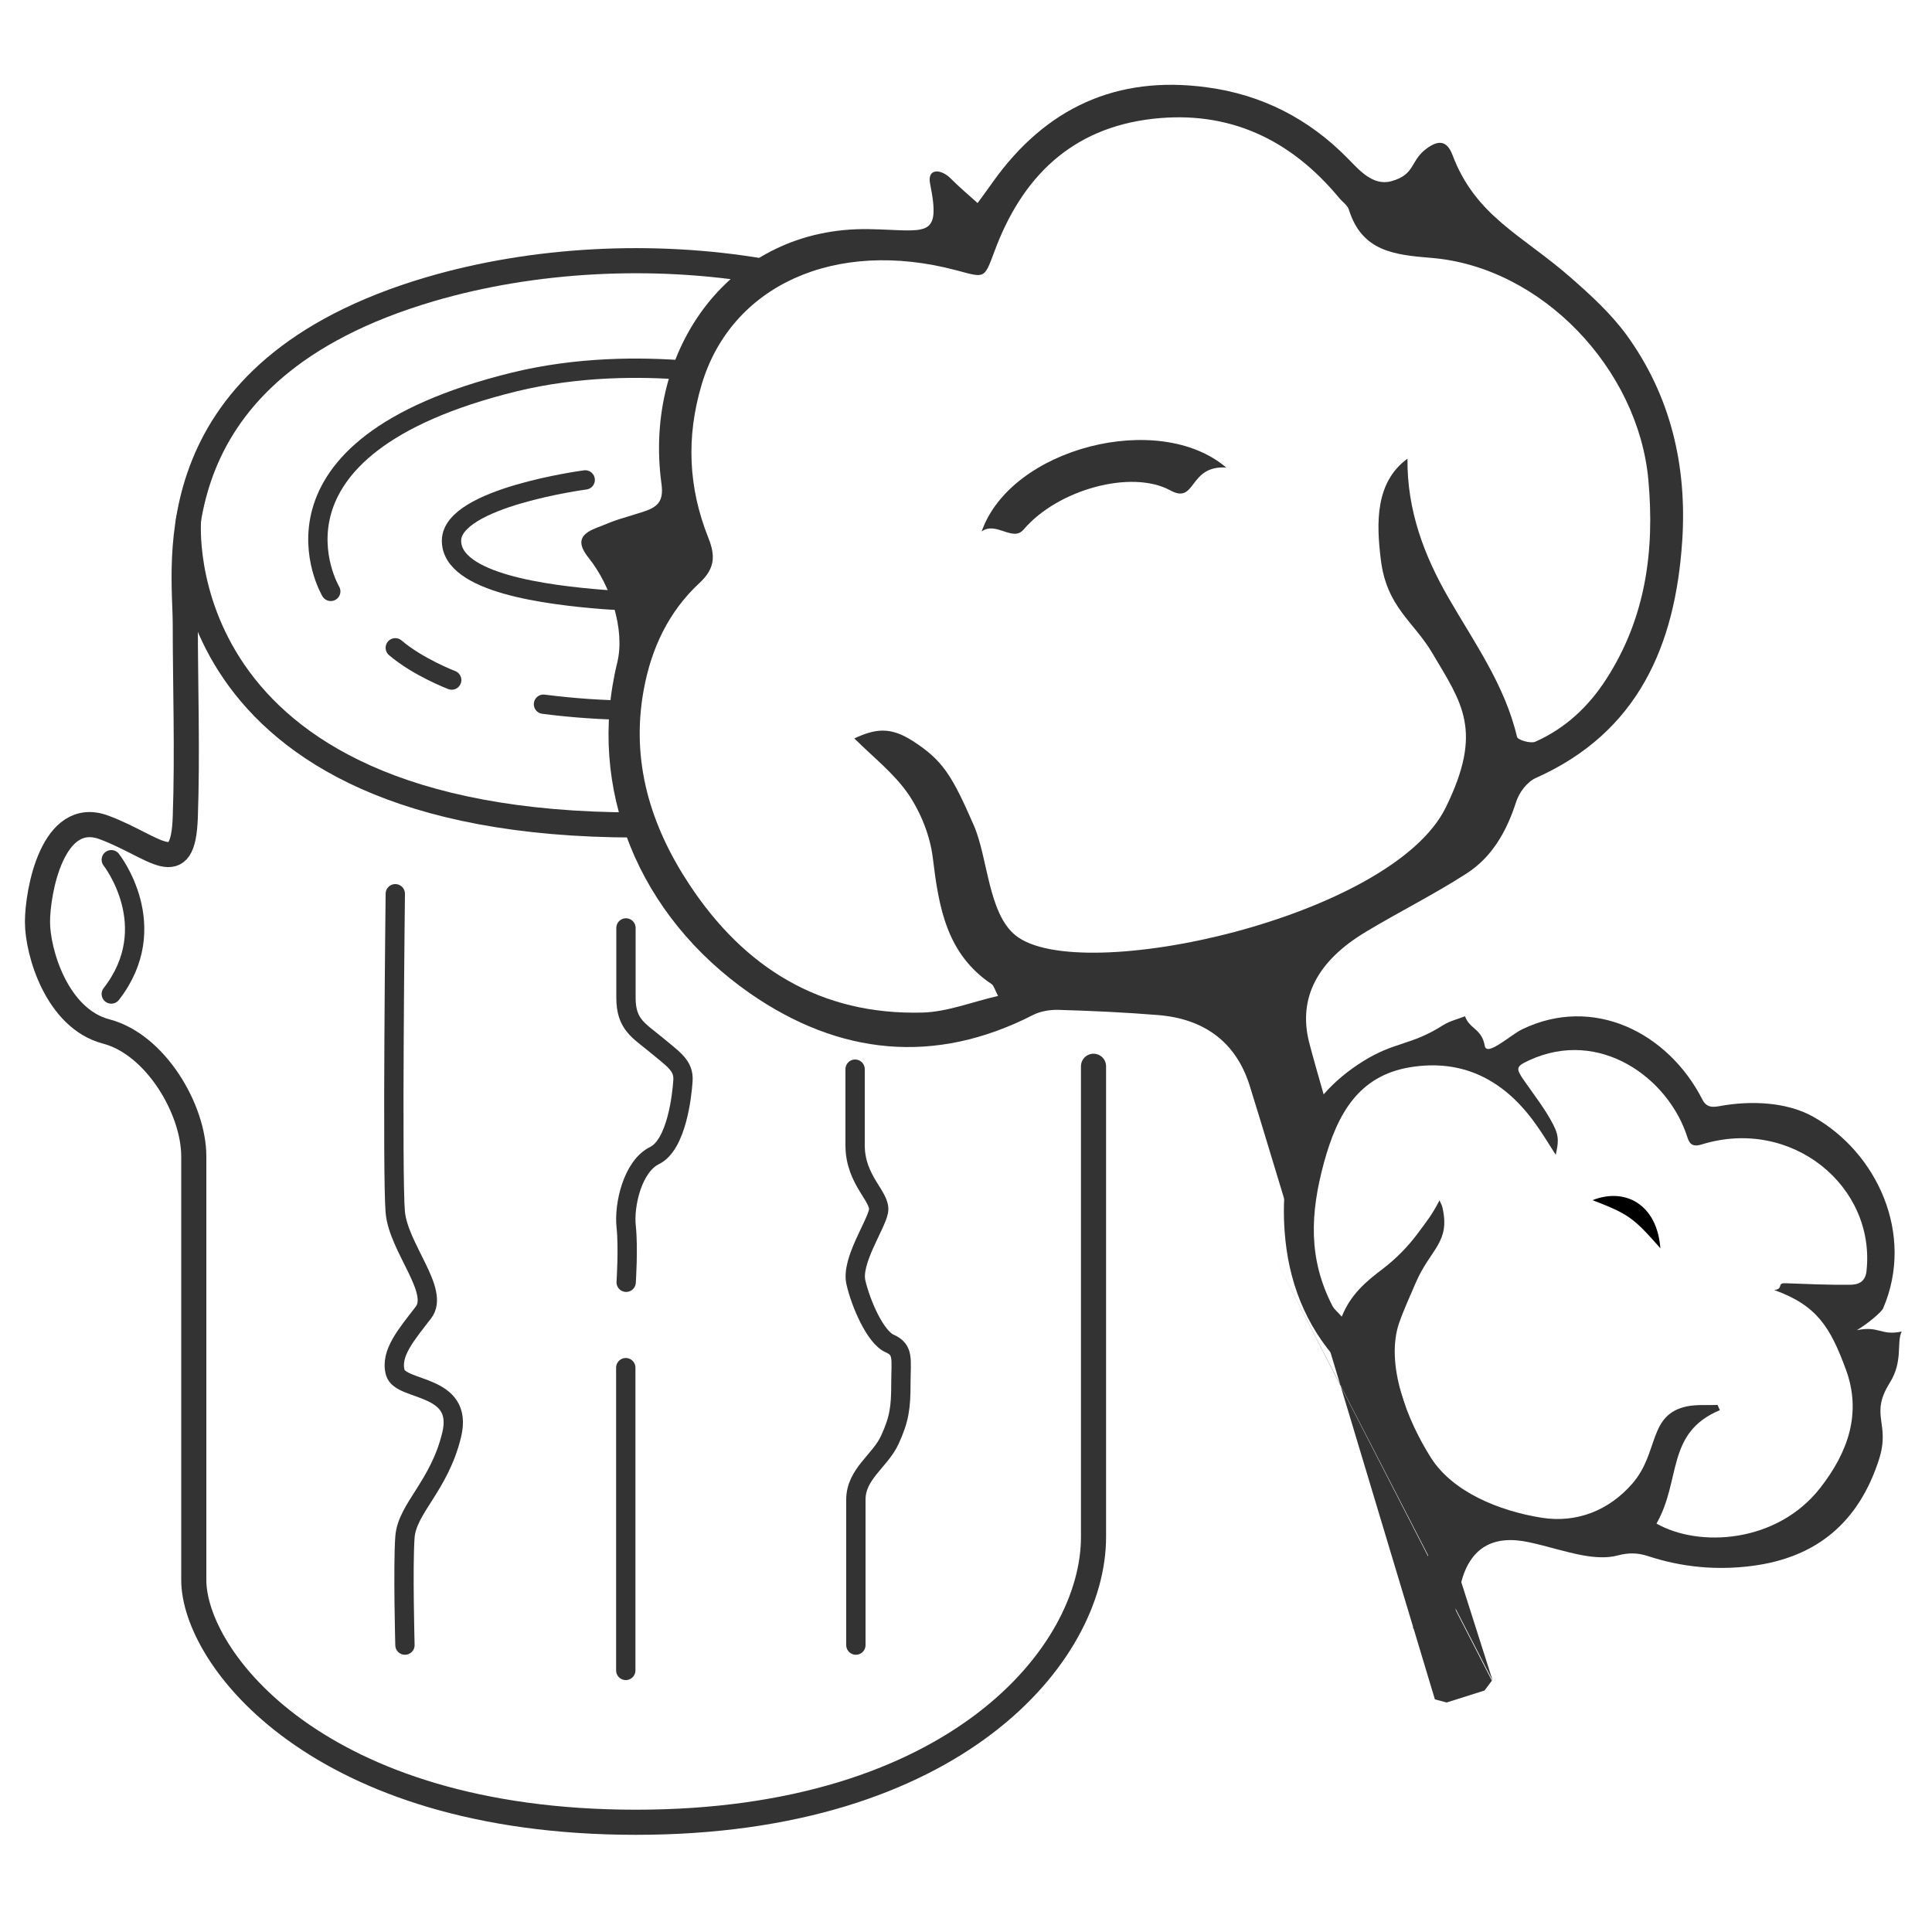
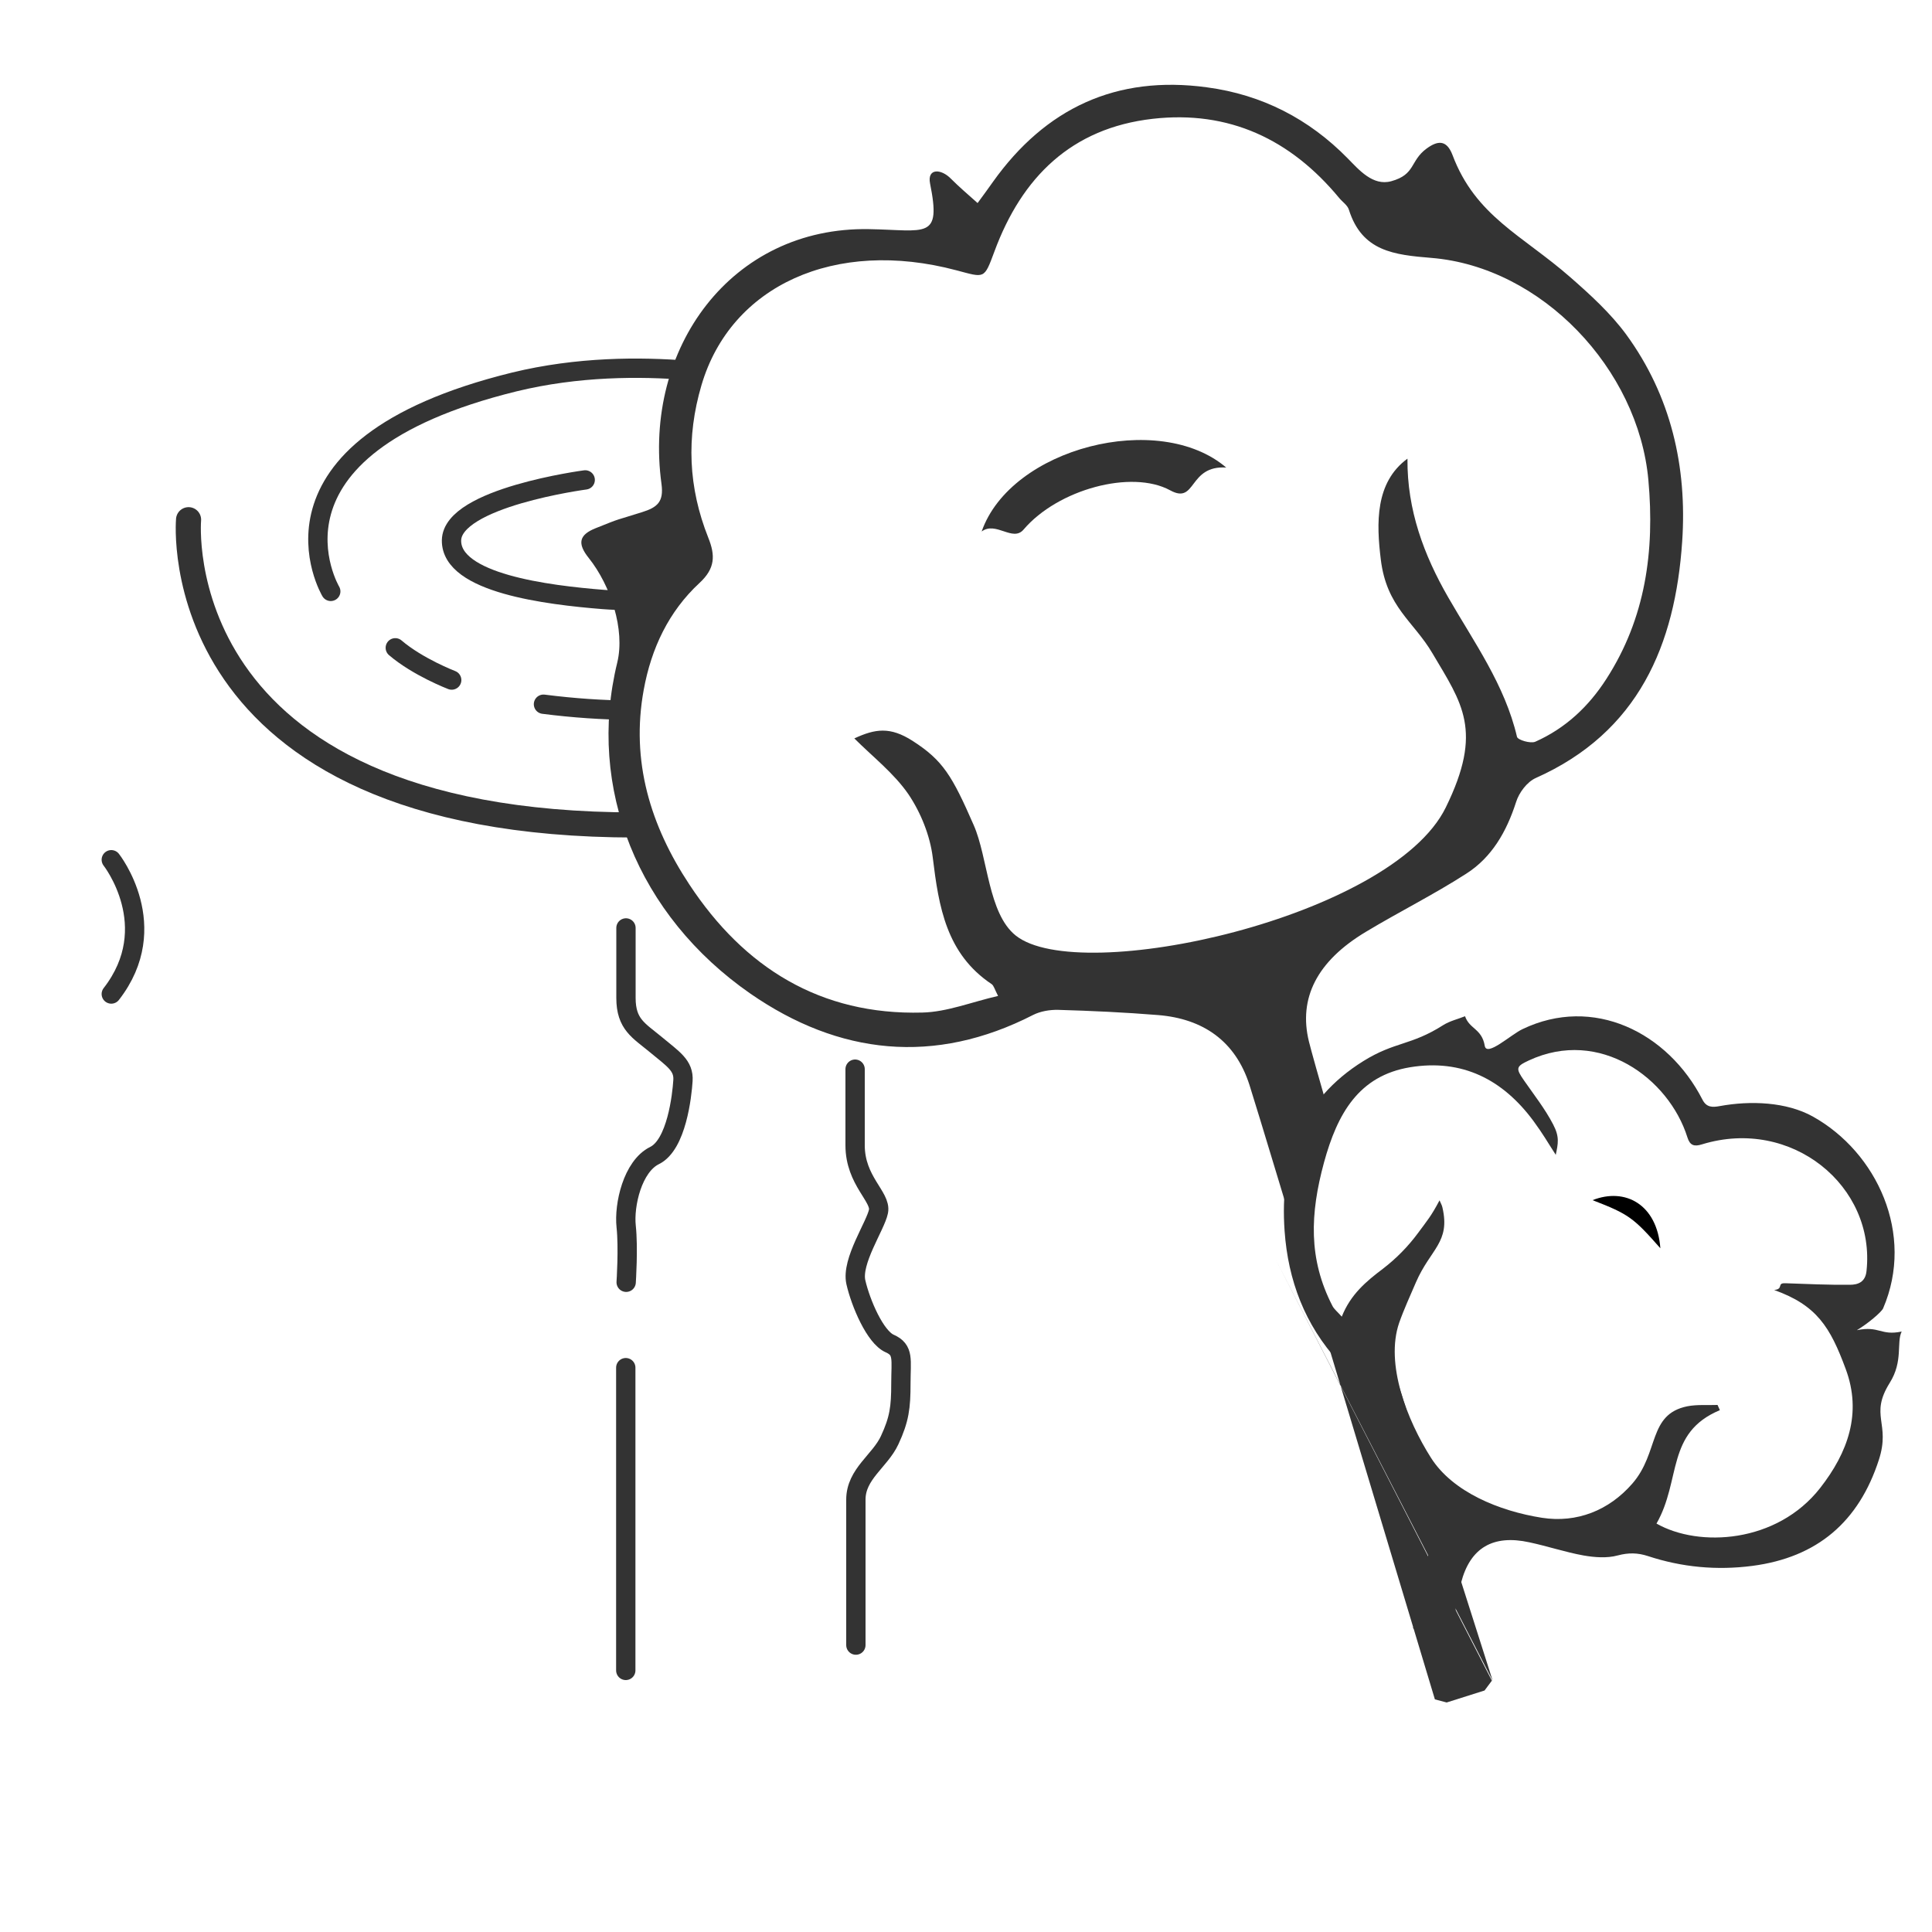
<svg xmlns="http://www.w3.org/2000/svg" id="Layer_1" viewBox="0 0 100 100">
  <defs>
    <style>
      .cls-1, .cls-2, .cls-3 {
        fill: none;
      }

      .cls-2 {
        stroke-width: 1.3px;
      }

      .cls-2, .cls-3 {
        stroke: #333;
        stroke-linecap: round;
        stroke-miterlimit: 10;
      }

      .cls-4 {
        fill: #333;
      }
    </style>
  </defs>
-   <rect class="cls-1" x="0" width="100" height="100" />
  <path class="cls-4" d="M66.02,65.17,77.22,86.99l-.38.51-1.96.62-.61-.16c-.61-2.02-8.95-29.8-9.6-31.81-.73-2.27-2.4-3.42-4.72-3.61-1.72-.14-3.45-.22-5.18-.27-.43-.01-.91.07-1.29.26-5.11,2.62-10.06,2.07-14.64-1.1-5.82-4.04-8.48-10.64-6.89-17.14.41-1.7-.34-3.98-1.47-5.4-.62-.77-.5-1.21.35-1.55,1.39-.56.98-.38,2.4-.83.8-.25,1.13-.54,1.01-1.45-.97-7.04,3.62-13.33,10.74-13.2,2.96.05,3.75.57,3.16-2.36-.16-.8.57-.78,1.09-.24.4.4.83.77,1.37,1.25.34-.47.57-.77.79-1.09,2.72-3.82,6.39-5.54,11.08-4.9,2.85.38,5.28,1.63,7.29,3.68.58.59,1.3,1.44,2.25,1.18,1.27-.35.96-1.05,1.83-1.69.56-.41,1.03-.48,1.34.33,1.19,3.17,3.61,4.15,6.1,6.33,1.04.91,2.08,1.86,2.89,2.96,2.32,3.18,3.16,6.85,2.9,10.71-.36,5.36-2.26,9.88-7.58,12.25-.45.2-.87.76-1.02,1.25-.49,1.52-1.25,2.86-2.59,3.71-1.68,1.08-3.47,1.97-5.18,3-2.54,1.52-3.5,3.44-2.95,5.68.11.45.51,1.87,1.09,3.89,0,0-1.49,3.15-1.3,4.73s.87,4.64.87,4.64l1.17,1.66,1.55-1.09,6.13,19.25ZM72.85,23.76c-.02,2.64.85,4.97,2.11,7.16,1.34,2.33,2.93,4.53,3.56,7.22.04.16.7.36.95.25,1.55-.69,2.75-1.81,3.67-3.24,2.04-3.16,2.51-6.64,2.18-10.3-.52-5.76-5.53-11.03-11.22-11.5-1.95-.16-3.6-.34-4.28-2.49-.07-.24-.34-.41-.51-.62-2.51-3.03-5.7-4.54-9.65-4.09-4.2.48-6.77,3.02-8.19,6.87-.54,1.45-.49,1.36-1.97.97-6.28-1.67-11.67.79-13.19,5.94-.8,2.71-.68,5.31.35,7.9.37.92.36,1.59-.45,2.34-1.6,1.48-2.5,3.39-2.89,5.53-.68,3.7.35,7.04,2.36,10.08,2.84,4.31,6.79,6.77,12.06,6.63,1.28-.03,2.56-.55,3.92-.86-.18-.35-.22-.53-.33-.61-2.35-1.57-2.74-4-3.05-6.55-.14-1.14-.62-2.33-1.26-3.28-.75-1.09-1.85-1.94-2.8-2.89,1.08-.5,1.85-.62,3.02.13,1.57,1.01,2.04,1.8,3.16,4.36.74,1.69.74,4.56,2.17,5.71,3.3,2.65,19.46-.92,22.26-6.62,1.96-3.99.84-5.4-.69-7.99-.97-1.65-2.37-2.38-2.67-4.85-.23-1.87-.3-3.99,1.38-5.22Z" />
  <path d="M85.94,64.61c-1.39-1.58-1.64-1.77-3.51-2.49,1.69-.67,3.34.22,3.51,2.49Z" />
  <path class="cls-4" d="M63.48,24.2c-1.99-.13-1.54,1.93-2.91,1.18-2-1.09-5.82-.05-7.59,2.03-.56.66-1.43-.45-2.17.1,1.51-4.33,9.19-6.29,12.67-3.3Z" />
  <path class="cls-4" d="M73.14,84.28c.27-1.29.51-2.58.8-3.86.31-1.4-.02-2.65-.83-3.8-1.31-1.84-2.71-3.61-3.54-5.74-.05-.14-.16-.27-.27-.38-1.76-1.92-2.63-4.23-2.81-6.79-.26-3.67.84-6.78,4.08-8.79,1.64-1.02,2.45-.79,4.13-1.86.35-.22.76-.31,1.13-.46.23.67.87.64,1.02,1.53.1.59,1.34-.57,1.95-.86,3.66-1.76,7.53.15,9.32,3.65.21.41.52.4.9.33,1.58-.29,3.44-.22,4.81.54,3.32,1.85,5.29,6.09,3.64,9.93-.08.19-.8.8-1.36,1.13,1.17-.24,1.23.3,2.32.07-.28.58.09,1.53-.62,2.66-1.06,1.7.06,2.07-.56,3.98-1.04,3.21-3.19,5.05-6.55,5.49-1.85.24-3.65.07-5.41-.51-.52-.17-1-.18-1.56-.03-.55.15-1.2.1-1.77,0-.94-.17-1.86-.48-2.8-.68-1.87-.41-3.07.27-3.54,2.11-.27,1.03-.37,2.11-.56,3.16M80.53,59.78c-.46-.71-.64-1.05-1.16-1.76-1.59-2.15-3.69-3.22-6.38-2.78-2.67.44-3.77,2.41-4.46,4.93-.72,2.65-.82,4.99.44,7.43.09.17.26.3.48.55.46-1.16,1.27-1.83,2.13-2.48.68-.52,1.3-1.15,1.81-1.84.5-.68.68-.87,1.12-1.7.08.18.13.27.15.37.42,1.81-.62,2.14-1.37,3.87-.3.7-.62,1.39-.87,2.1-.73,2.13.41,5.04,1.65,6.99,1.12,1.76,3.52,2.75,5.74,3.1,1.81.28,3.47-.38,4.68-1.77,1.4-1.61.8-3.58,2.84-4,.51-.1,1.05-.05,1.57-.07.04.09.08.18.12.27-2.8,1.17-1.99,3.61-3.28,5.87,2.2,1.25,6.23,1.02,8.47-1.84,1.43-1.83,2.18-3.87,1.32-6.17-.8-2.16-1.49-3.29-3.7-4.08.51-.05.12-.37.58-.35,1.11.04,2.22.09,3.33.08.42,0,.81-.13.87-.71.48-4.4-3.88-7.98-8.51-6.56-.41.13-.63.06-.76-.36-.96-3.06-4.54-5.69-8.21-3.98-.67.31-.68.41-.25,1.03.52.75,1.09,1.47,1.51,2.28.34.65.26.98.13,1.6Z" />
-   <path class="cls-2" d="M56.6,55.19c0,7.61,0,20.22,0,24.37,0,6.09-7.19,14.76-23.68,14.76-16.5,0-22.89-8.53-22.89-12.54v-21.93c0-2.42-1.97-5.79-4.53-6.46s-3.56-4.11-3.56-5.67.78-5.89,3.45-4.89c2.67,1,4.08,2.82,4.2-.52s0-6.94,0-10.03-1.67-13.09,12.67-17.31c5.38-1.58,11.55-1.89,17.17-.94" />
  <path class="cls-3" d="M5.76,44.5s2.72,3.45,0,6.95" />
  <path class="cls-2" d="M32.92,42.7c-24.55,0-23.16-15.8-23.16-15.8" />
  <path class="cls-3" d="M32.61,36.76c-1.41-.01-2.91-.11-4.48-.31" />
  <path class="cls-3" d="M23.38,35.2s-1.75-.67-2.92-1.67" />
  <path class="cls-3" d="M17.12,30.61s-4.42-7.42,9.5-10.84c3.28-.8,6.5-.8,8.98-.6" />
  <path class="cls-3" d="M30.29,24.84s-6.89.91-6.92,3.13,4.97,2.83,7.86,3.06c.89.07,1.92.06,2.94,0" />
-   <path class="cls-3" d="M20.46,46.26s-.17,14.65,0,16.49,2.31,4.07,1.46,5.18-1.74,2.11-1.46,3.11,3.56.56,2.92,3.22-2.31,3.81-2.42,5.3,0,5.59,0,5.59" />
  <path class="cls-3" d="M32.4,48.03v3.62c0,1.38.67,1.69,1.56,2.43s1.44,1.07,1.39,1.85-.33,3.32-1.47,3.88-1.59,2.56-1.47,3.67,0,2.89,0,2.89" />
  <line class="cls-3" x1="32.39" y1="70.79" x2="32.39" y2="86.46" />
  <path class="cls-3" d="M44.3,85.15v-7.53c0-1.33,1.25-2,1.75-3.08s.58-1.69.58-2.93.17-1.74-.58-2.07-1.5-2.08-1.75-3.17,1.02-2.92,1.17-3.67-1.21-1.58-1.21-3.42,0-3.94,0-3.94" />
</svg>